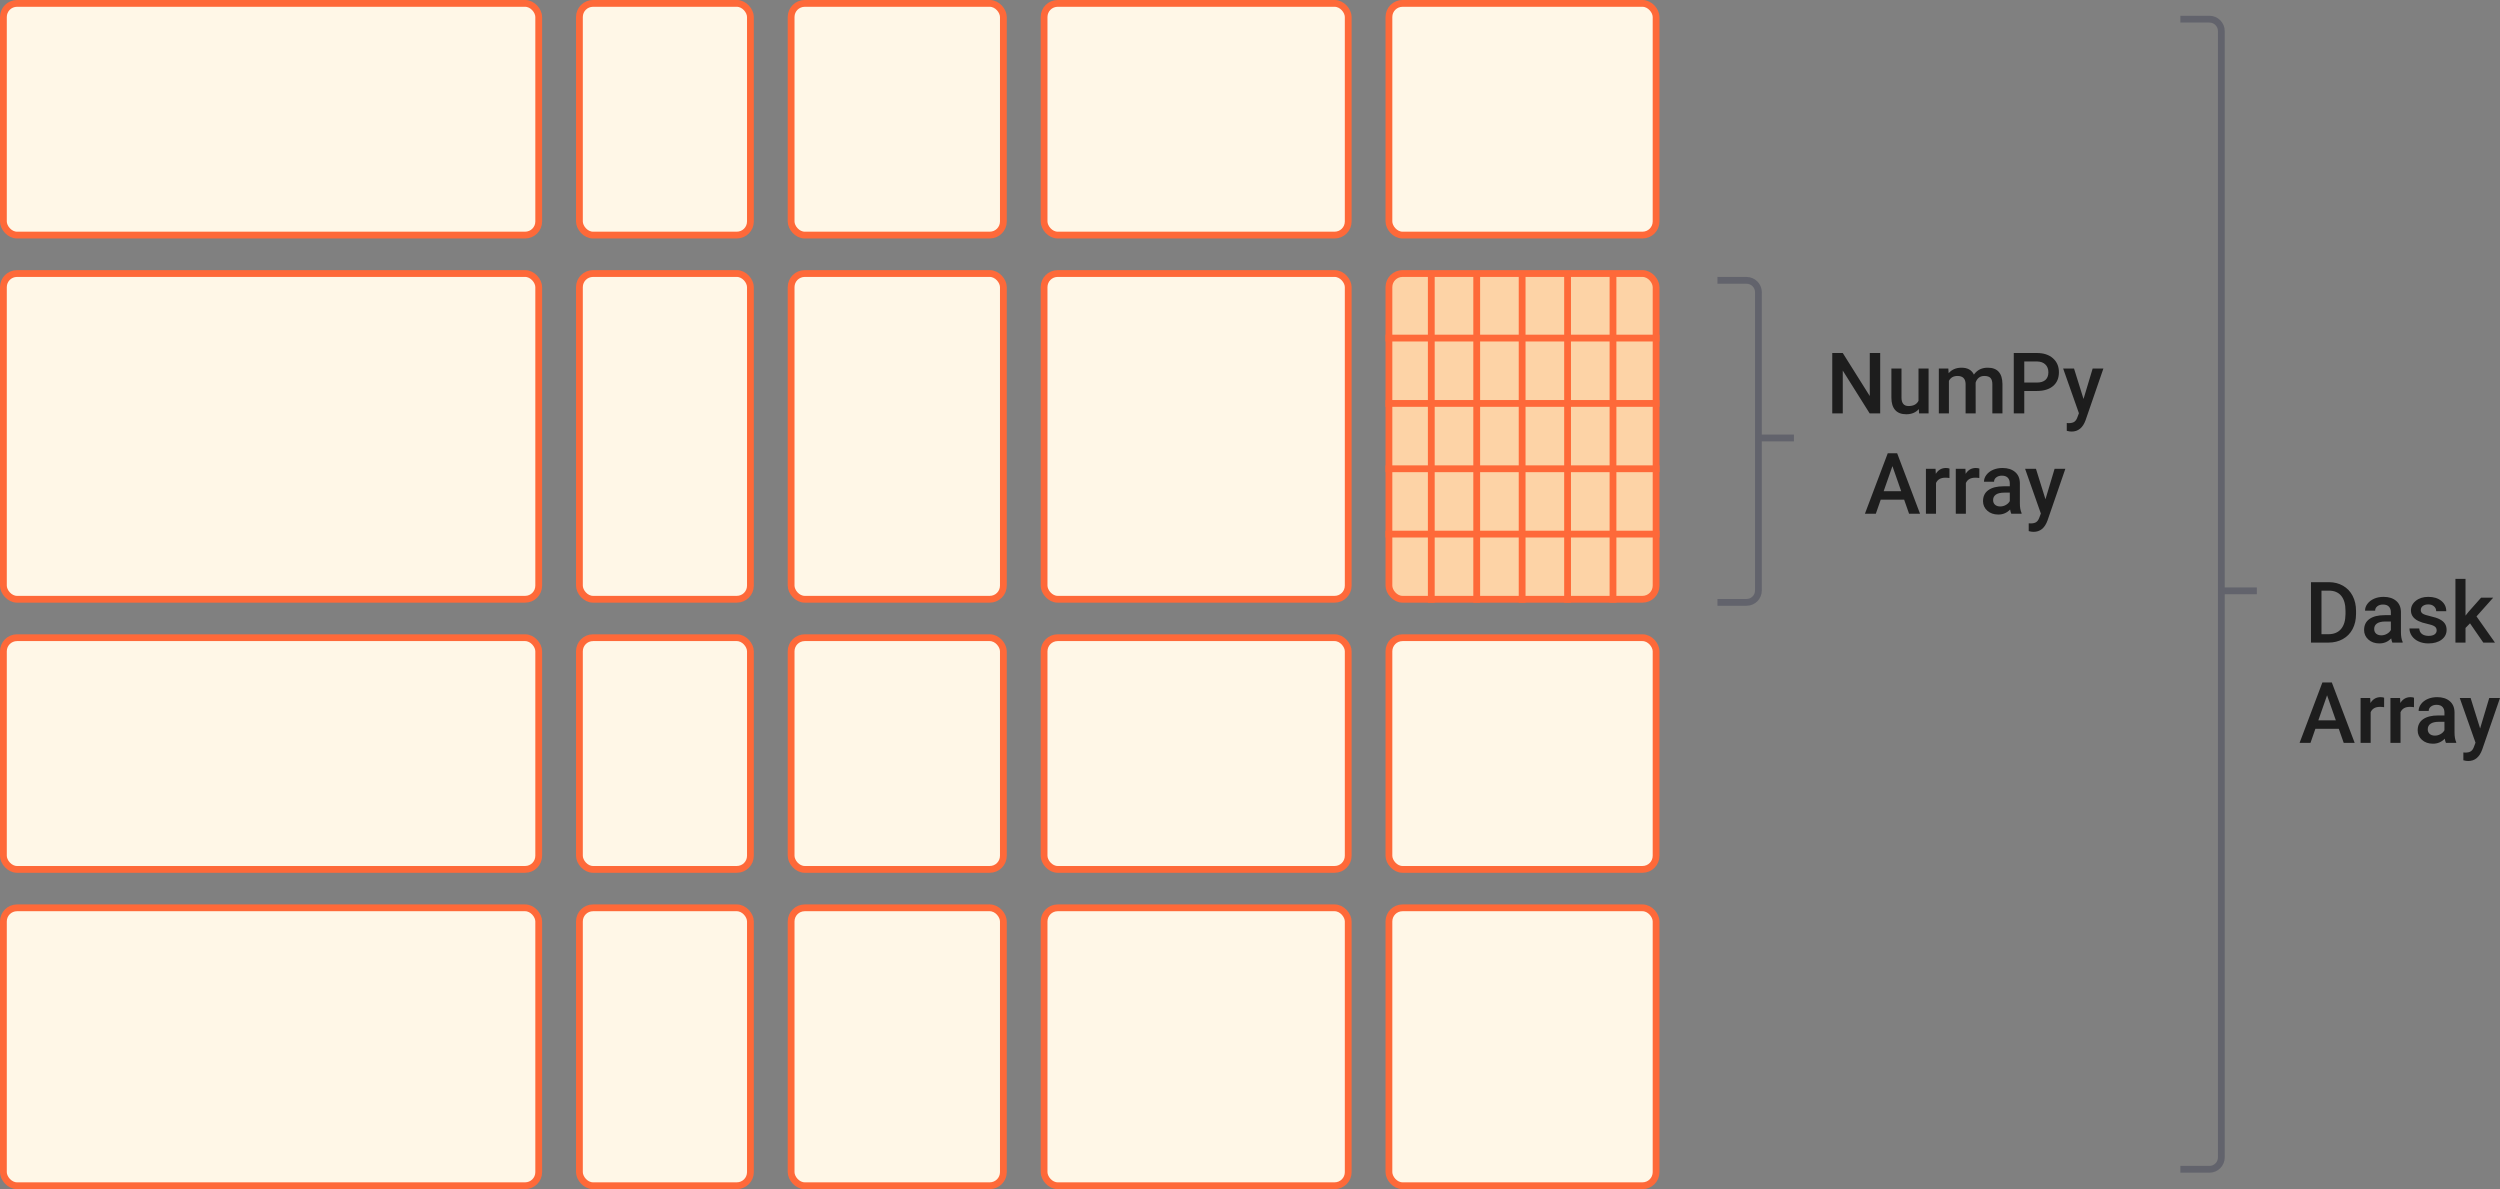
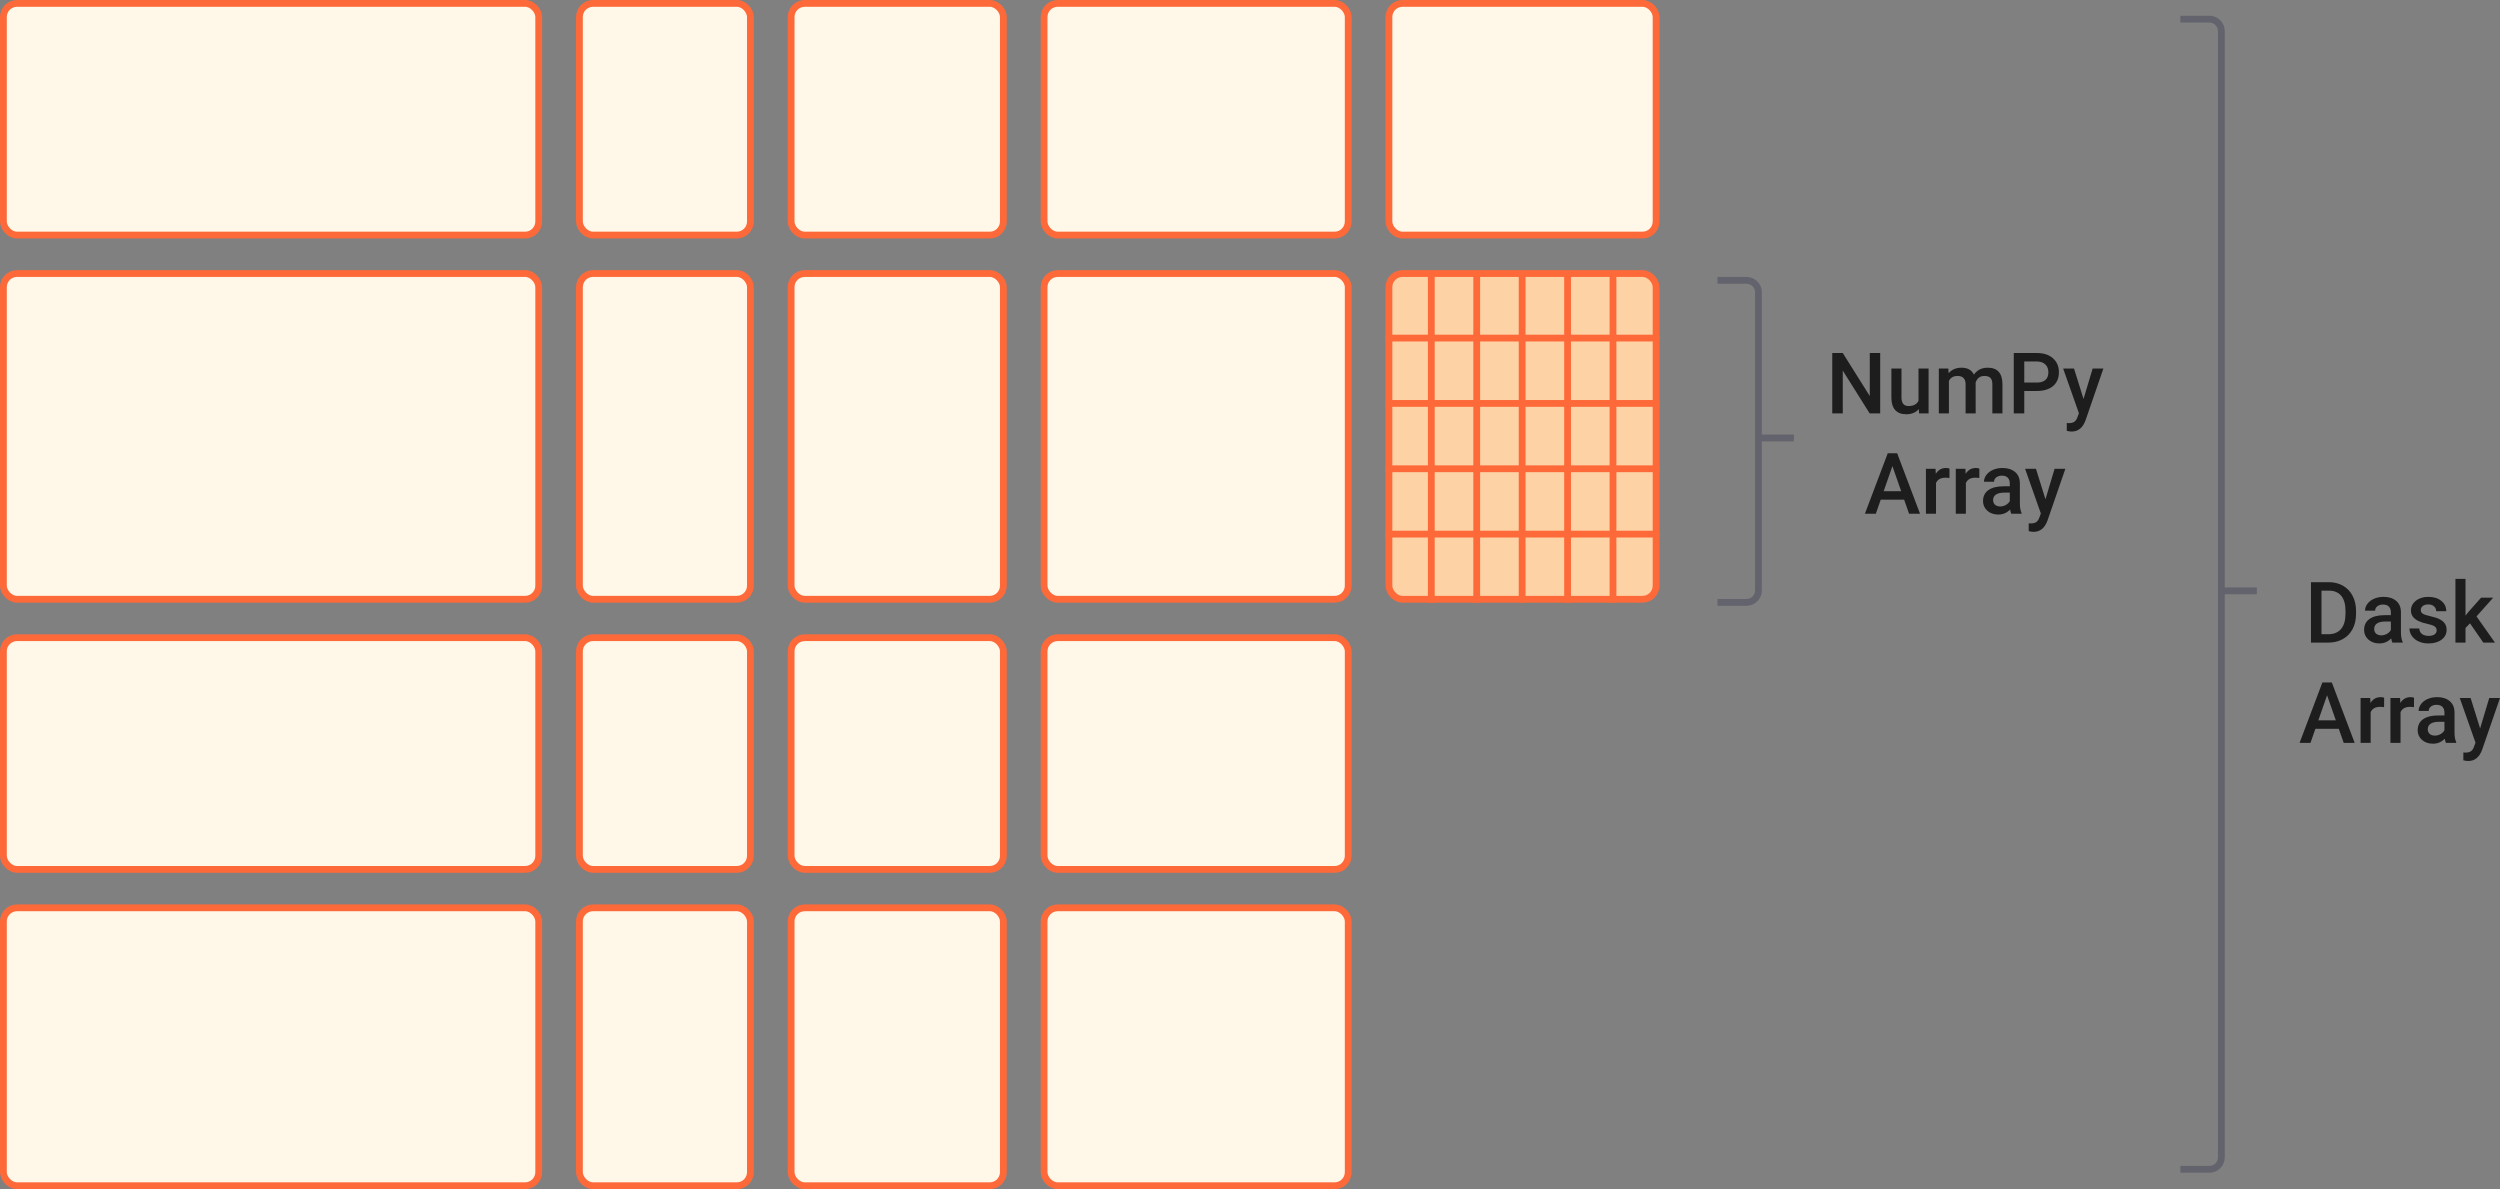
<svg xmlns="http://www.w3.org/2000/svg" xmlns:ns1="http://sodipodi.sourceforge.net/DTD/sodipodi-0.dtd" xmlns:ns2="http://www.inkscape.org/namespaces/inkscape" width="1470.853" height="699.611" viewBox="0 0 1470.853 699.611" fill="none" version="1.1" id="svg4936" ns1:docname="dask-array.svg" ns2:version="1.1.1 (c3084ef, 2021-09-22)">
  <rect x="0" y="0" width="1470.853" height="699.611" fill="#808080" stroke="none" />
  <defs id="defs4940" />
  <ns1:namedview id="namedview4938" pagecolor="#ffffff" bordercolor="#666666" borderopacity="1.0" ns2:pageshadow="2" ns2:pageopacity="0.0" ns2:pagecheckerboard="0" showgrid="false" fit-margin-top="0" fit-margin-left="0" fit-margin-right="0" fit-margin-bottom="0" ns2:zoom="0.5787037" ns2:cx="775.872" ns2:cy="360.288" ns2:window-width="2179" ns2:window-height="969" ns2:window-x="103" ns2:window-y="248" ns2:window-maximized="0" ns2:current-layer="svg4936" />
  <g id="g4999" transform="translate(-247.547,-190.194)">
    <rect x="249.547" y="192.194" width="314.95" height="136.308" rx="8" fill="#fff7e7" stroke="#fe6939" stroke-width="4" id="rect4866" />
    <rect x="588.445" y="192.194" width="100.601" height="136.308" rx="8" fill="#fff7e7" stroke="#fe6939" stroke-width="4" id="rect4868" />
    <rect x="712.995" y="192.194" width="124.878" height="136.308" rx="8" fill="#fff7e7" stroke="#fe6939" stroke-width="4" id="rect4870" />
    <rect x="861.823" y="192.194" width="178.935" height="136.308" rx="8" fill="#fff7e7" stroke="#fe6939" stroke-width="4" id="rect4872" />
    <rect x="1064.71" y="192.194" width="157.184" height="136.308" rx="8" fill="#fff7e7" stroke="#fe6939" stroke-width="4" id="rect4874" />
    <rect x="249.547" y="565.379" width="314.95" height="136.308" rx="8" fill="#fff7e7" stroke="#fe6939" stroke-width="4" id="rect4876" />
    <rect x="588.445" y="565.379" width="100.601" height="136.308" rx="8" fill="#fff7e7" stroke="#fe6939" stroke-width="4" id="rect4878" />
    <rect x="712.995" y="565.379" width="124.878" height="136.308" rx="8" fill="#fff7e7" stroke="#fe6939" stroke-width="4" id="rect4880" />
    <rect x="861.823" y="565.379" width="178.935" height="136.308" rx="8" fill="#fff7e7" stroke="#fe6939" stroke-width="4" id="rect4882" />
-     <rect x="1064.71" y="565.379" width="157.184" height="136.308" rx="8" fill="#fff7e7" stroke="#fe6939" stroke-width="4" id="rect4884" />
    <rect x="249.547" y="351.121" width="314.95" height="191.639" rx="8" fill="#fff7e7" stroke="#fe6939" stroke-width="4" id="rect4886" />
    <rect x="588.445" y="351.121" width="100.601" height="191.639" rx="8" fill="#fff7e7" stroke="#fe6939" stroke-width="4" id="rect4888" />
    <rect x="712.995" y="351.121" width="124.878" height="191.639" rx="8" fill="#fff7e7" stroke="#fe6939" stroke-width="4" id="rect4890" />
    <rect x="861.823" y="351.121" width="178.935" height="191.639" rx="8" fill="#fff7e7" stroke="#fe6939" stroke-width="4" id="rect4892" />
    <rect x="1064.71" y="351.121" width="157.184" height="191.639" rx="8" fill="#fdd3a6" stroke="#fe6939" stroke-width="4" id="rect4894" />
    <rect x="249.547" y="724.306" width="314.95" height="163.499" rx="8" fill="#fff7e7" stroke="#fe6939" stroke-width="4" id="rect4896" />
    <rect x="588.445" y="724.306" width="100.601" height="163.499" rx="8" fill="#fff7e7" stroke="#fe6939" stroke-width="4" id="rect4898" />
    <rect x="712.995" y="724.306" width="124.878" height="163.499" rx="8" fill="#fff7e7" stroke="#fe6939" stroke-width="4" id="rect4900" />
    <rect x="861.823" y="724.306" width="178.935" height="163.499" rx="8" fill="#fff7e7" stroke="#fe6939" stroke-width="4" id="rect4902" />
-     <rect x="1064.71" y="724.306" width="157.184" height="163.499" rx="8" fill="#fff7e7" stroke="#fe6939" stroke-width="4" id="rect4904" />
    <line x1="1089.63" y1="351.866" x2="1089.63" y2="544.76" stroke="#fe6939" stroke-width="4" id="line4906" />
    <line x1="1116.36" y1="351.866" x2="1116.36" y2="544.76" stroke="#fe6939" stroke-width="4" id="line4908" />
    <line x1="1143.08" y1="351.866" x2="1143.08" y2="544.76" stroke="#fe6939" stroke-width="4" id="line4910" />
    <line x1="1169.81" y1="351.866" x2="1169.81" y2="544.76" stroke="#fe6939" stroke-width="4" id="line4912" />
    <line x1="1196.54" y1="351.866" x2="1196.54" y2="544.76" stroke="#fe6939" stroke-width="4" id="line4914" />
    <line x1="1223.89" y1="389.101" x2="1062.71" y2="389.101" stroke="#fe6939" stroke-width="4" id="line4916" />
    <line x1="1223.89" y1="427.545" x2="1062.71" y2="427.545" stroke="#fe6939" stroke-width="4" id="line4918" />
    <line x1="1223.89" y1="465.988" x2="1062.71" y2="465.988" stroke="#fe6939" stroke-width="4" id="line4920" />
    <line x1="1223.89" y1="504.431" x2="1062.71" y2="504.431" stroke="#fe6939" stroke-width="4" id="line4922" />
    <path d="m 1353.74,433.431 h -6.18 l -15.84,-25.219 v 25.219 h -6.18 v -35.547 h 6.18 l 15.89,25.318 v -25.318 h 6.13 z m 22.73,-2.588 c -1.74,2.051 -4.21,3.077 -7.42,3.077 -2.87,0 -5.04,-0.839 -6.52,-2.515 -1.46,-1.677 -2.2,-4.102 -2.2,-7.275 v -17.115 h 5.94 v 17.041 c 0,3.353 1.39,5.03 4.17,5.03 2.88,0 4.83,-1.034 5.84,-3.101 v -18.97 h 5.93 v 26.416 h -5.59 z m 17.36,-23.828 0.17,2.759 c 1.86,-2.165 4.39,-3.247 7.62,-3.247 3.53,0 5.95,1.351 7.25,4.053 1.92,-2.702 4.62,-4.053 8.1,-4.053 2.92,0 5.08,0.806 6.5,2.417 1.43,1.611 2.16,3.988 2.2,7.129 v 17.358 h -5.94 v -17.187 c 0,-1.677 -0.36,-2.905 -1.1,-3.687 -0.73,-0.781 -1.94,-1.172 -3.63,-1.172 -1.35,0 -2.46,0.367 -3.32,1.099 -0.85,0.716 -1.44,1.66 -1.79,2.832 l 0.03,18.115 h -5.93 v -17.383 c -0.09,-3.108 -1.67,-4.663 -4.77,-4.663 -2.37,0 -4.06,0.969 -5.05,2.906 v 19.14 h -5.93 v -26.416 z m 44.68,13.208 v 13.208 h -6.18 v -35.547 h 13.6 c 3.97,0 7.12,1.034 9.45,3.101 2.34,2.067 3.51,4.801 3.51,8.203 0,3.483 -1.14,6.193 -3.44,8.13 -2.28,1.937 -5.48,2.905 -9.59,2.905 z m 0,-4.956 h 7.42 c 2.2,0 3.87,-0.512 5.03,-1.538 1.15,-1.042 1.73,-2.539 1.73,-4.492 0,-1.921 -0.58,-3.451 -1.76,-4.59 -1.17,-1.156 -2.78,-1.75 -4.83,-1.782 h -7.59 z m 34.86,9.668 5.37,-17.92 h 6.32 l -10.49,30.42 c -1.61,4.444 -4.35,6.665 -8.21,6.665 -0.86,0 -1.81,-0.146 -2.85,-0.439 v -4.59 l 1.12,0.073 c 1.5,0 2.62,-0.277 3.37,-0.83 0.76,-0.537 1.37,-1.448 1.81,-2.734 l 0.85,-2.271 -9.28,-26.294 h 6.4 z m -105.54,59.22 h -13.77 l -2.88,8.276 h -6.42 l 13.42,-35.547 h 5.55 l 13.45,35.547 h -6.45 z m -12.04,-4.981 h 10.3 l -5.15,-14.746 z m 38.7,-7.739 c -0.78,-0.13 -1.59,-0.195 -2.42,-0.195 -2.72,0 -4.55,1.042 -5.49,3.125 v 18.066 h -5.93 v -26.416 h 5.66 l 0.15,2.954 c 1.43,-2.295 3.41,-3.442 5.95,-3.442 0.85,0 1.55,0.114 2.1,0.342 z m 17.58,0 c -0.78,-0.13 -1.59,-0.195 -2.42,-0.195 -2.72,0 -4.55,1.042 -5.49,3.125 v 18.066 h -5.94 v -26.416 h 5.67 l 0.14,2.954 c 1.44,-2.295 3.42,-3.442 5.96,-3.442 0.85,0 1.55,0.114 2.1,0.342 z m 18.8,20.996 c -0.27,-0.504 -0.49,-1.326 -0.69,-2.466 -1.89,1.97 -4.2,2.955 -6.93,2.955 -2.65,0 -4.82,-0.757 -6.5,-2.271 -1.67,-1.514 -2.51,-3.385 -2.51,-5.615 0,-2.816 1.04,-4.973 3.12,-6.47 2.1,-1.514 5.1,-2.27 8.99,-2.27 h 3.64 v -1.734 c 0,-1.367 -0.39,-2.458 -1.15,-3.271 -0.77,-0.83 -1.93,-1.245 -3.49,-1.245 -1.35,0 -2.46,0.341 -3.32,1.025 -0.87,0.667 -1.3,1.522 -1.3,2.563 h -5.93 c 0,-1.448 0.48,-2.799 1.44,-4.052 0.96,-1.27 2.26,-2.263 3.91,-2.979 1.66,-0.716 3.51,-1.074 5.54,-1.074 3.09,0 5.56,0.781 7.4,2.344 1.84,1.546 2.78,3.727 2.83,6.543 v 11.914 c 0,2.376 0.33,4.272 1,5.688 v 0.415 z m -6.52,-4.272 c 1.17,0 2.27,-0.285 3.29,-0.855 1.04,-0.569 1.83,-1.334 2.35,-2.295 v -4.98 h -3.2 c -2.2,0 -3.85,0.382 -4.96,1.147 -1.1,0.765 -1.66,1.848 -1.66,3.247 0,1.14 0.38,2.051 1.13,2.735 0.76,0.667 1.78,1.001 3.05,1.001 z m 26.63,-4.224 5.37,-17.92 h 6.33 l -10.5,30.42 c -1.61,4.444 -4.35,6.665 -8.2,6.665 -0.87,0 -1.82,-0.146 -2.86,-0.439 v -4.59 l 1.12,0.073 c 1.5,0 2.62,-0.277 3.37,-0.83 0.77,-0.537 1.37,-1.448 1.81,-2.734 l 0.85,-2.271 -9.27,-26.294 h 6.39 z" fill="#1d1d1d" id="path4924" />
    <path d="m 1607.19,568.26 v -35.547 h 10.5 c 3.14,0 5.92,0.7 8.35,2.1 2.44,1.399 4.33,3.385 5.66,5.957 1.34,2.571 2,5.517 2,8.838 v 1.782 c 0,3.369 -0.67,6.331 -2.02,8.887 -1.34,2.555 -3.25,4.524 -5.74,5.908 -2.47,1.383 -5.31,2.075 -8.52,2.075 z m 6.18,-30.566 v 25.634 h 4.03 c 3.24,0 5.72,-1.009 7.44,-3.027 1.74,-2.034 2.63,-4.948 2.66,-8.74 v -1.978 c 0,-3.857 -0.83,-6.803 -2.51,-8.838 -1.68,-2.034 -4.11,-3.051 -7.3,-3.051 z m 41.7,30.566 c -0.26,-0.505 -0.49,-1.326 -0.69,-2.466 -1.88,1.97 -4.2,2.954 -6.93,2.954 -2.65,0 -4.82,-0.757 -6.49,-2.27 -1.68,-1.514 -2.52,-3.386 -2.52,-5.615 0,-2.816 1.04,-4.973 3.13,-6.47 2.1,-1.514 5.09,-2.271 8.98,-2.271 h 3.64 v -1.733 c 0,-1.367 -0.38,-2.458 -1.15,-3.272 -0.76,-0.83 -1.93,-1.245 -3.49,-1.245 -1.35,0 -2.46,0.342 -3.32,1.026 -0.86,0.667 -1.29,1.522 -1.29,2.563 H 1639 c 0,-1.448 0.48,-2.799 1.44,-4.053 0.96,-1.269 2.27,-2.262 3.91,-2.978 1.66,-0.716 3.51,-1.074 5.54,-1.074 3.09,0 5.56,0.781 7.4,2.343 1.84,1.547 2.78,3.728 2.83,6.543 v 11.914 c 0,2.377 0.33,4.273 1,5.689 v 0.415 z m -6.52,-4.272 c 1.17,0 2.27,-0.285 3.29,-0.855 1.05,-0.57 1.83,-1.335 2.35,-2.295 v -4.98 h -3.2 c -2.2,0 -3.85,0.382 -4.96,1.147 -1.1,0.765 -1.66,1.847 -1.66,3.247 0,1.14 0.38,2.051 1.13,2.735 0.76,0.667 1.78,1.001 3.05,1.001 z m 32.59,-2.906 c 0,-1.058 -0.44,-1.863 -1.32,-2.417 -0.86,-0.553 -2.3,-1.041 -4.32,-1.465 -2.02,-0.423 -3.7,-0.96 -5.05,-1.611 -2.96,-1.432 -4.45,-3.507 -4.45,-6.225 0,-2.279 0.96,-4.183 2.89,-5.713 1.92,-1.53 4.36,-2.295 7.32,-2.295 3.16,0 5.7,0.781 7.64,2.343 1.95,1.563 2.93,3.589 2.93,6.08 h -5.93 c 0,-1.14 -0.42,-2.084 -1.27,-2.832 -0.85,-0.765 -1.97,-1.148 -3.37,-1.148 -1.3,0 -2.37,0.301 -3.2,0.903 -0.81,0.603 -1.22,1.408 -1.22,2.417 0,0.912 0.38,1.62 1.15,2.124 0.76,0.505 2.31,1.018 4.64,1.538 2.32,0.505 4.15,1.115 5.47,1.832 1.33,0.699 2.31,1.546 2.95,2.539 0.65,0.992 0.98,2.197 0.98,3.613 0,2.376 -0.99,4.305 -2.96,5.786 -1.97,1.465 -4.55,2.197 -7.74,2.197 -2.16,0 -4.09,-0.39 -5.78,-1.172 -1.7,-0.781 -3.01,-1.855 -3.96,-3.222 -0.94,-1.367 -1.41,-2.84 -1.41,-4.419 h 5.76 c 0.08,1.4 0.61,2.482 1.58,3.247 0.98,0.749 2.27,1.123 3.89,1.123 1.56,0 2.75,-0.293 3.56,-0.879 0.81,-0.602 1.22,-1.383 1.22,-2.344 z m 19.61,-4.15 -2.64,2.71 v 8.618 h -5.93 v -37.5 h 5.93 v 21.631 l 1.85,-2.319 7.3,-8.228 h 7.13 l -9.81,11.011 10.86,15.405 h -6.86 z m -77.2,62.052 h -13.77 l -2.88,8.276 h -6.42 l 13.42,-35.547 h 5.55 l 13.45,35.547 h -6.45 z m -12.04,-4.981 h 10.31 l -5.16,-14.746 z m 38.7,-7.739 c -0.78,-0.13 -1.59,-0.195 -2.42,-0.195 -2.72,0 -4.55,1.041 -5.49,3.125 v 18.066 h -5.93 v -26.416 h 5.66 l 0.15,2.954 c 1.43,-2.295 3.41,-3.442 5.95,-3.442 0.85,0 1.55,0.114 2.1,0.342 z m 17.58,0 c -0.78,-0.13 -1.59,-0.195 -2.42,-0.195 -2.72,0 -4.55,1.041 -5.49,3.125 v 18.066 h -5.94 v -26.416 h 5.67 l 0.14,2.954 c 1.44,-2.295 3.42,-3.442 5.96,-3.442 0.85,0 1.55,0.114 2.1,0.342 z m 18.8,20.996 c -0.26,-0.505 -0.49,-1.326 -0.69,-2.466 -1.89,1.97 -4.2,2.954 -6.93,2.954 -2.65,0 -4.82,-0.757 -6.5,-2.27 -1.67,-1.514 -2.51,-3.386 -2.51,-5.615 0,-2.816 1.04,-4.973 3.12,-6.47 2.1,-1.514 5.1,-2.271 8.99,-2.271 h 3.64 v -1.733 c 0,-1.367 -0.39,-2.458 -1.15,-3.272 -0.77,-0.83 -1.93,-1.245 -3.49,-1.245 -1.35,0 -2.46,0.342 -3.32,1.026 -0.86,0.667 -1.3,1.522 -1.3,2.563 h -5.93 c 0,-1.448 0.48,-2.799 1.44,-4.053 0.96,-1.269 2.26,-2.262 3.91,-2.978 1.66,-0.716 3.51,-1.074 5.54,-1.074 3.09,0 5.56,0.781 7.4,2.343 1.84,1.547 2.78,3.728 2.83,6.543 v 11.914 c 0,2.377 0.33,4.273 1,5.689 v 0.415 z m -6.52,-4.272 c 1.17,0 2.27,-0.285 3.29,-0.855 1.04,-0.57 1.83,-1.335 2.35,-2.295 v -4.98 h -3.2 c -2.2,0 -3.85,0.382 -4.96,1.147 -1.1,0.765 -1.66,1.847 -1.66,3.247 0,1.14 0.38,2.051 1.13,2.735 0.76,0.667 1.78,1.001 3.05,1.001 z m 26.63,-4.224 5.37,-17.92 h 6.33 l -10.5,30.42 c -1.61,4.443 -4.35,6.665 -8.2,6.665 -0.87,0 -1.82,-0.147 -2.86,-0.439 v -4.59 l 1.12,0.073 c 1.5,0 2.62,-0.277 3.37,-0.83 0.77,-0.537 1.37,-1.449 1.81,-2.735 l 0.85,-2.27 -9.27,-26.294 h 6.39 z" fill="#1d1d1d" id="path4926" />
    <path d="m 1530.34,201.473 h 17.11 c 3.86,0 7,3.134 7,7 v 662.666 c 0,3.866 -3.14,7 -7,7 h -17.11" stroke="#62636c" stroke-width="4" id="path4928" />
    <line x1="1554.45" y1="537.806" x2="1575.34" y2="537.806" stroke="#62636c" stroke-width="4" id="line4930" />
    <path d="m 1258,355.132 h 17.1 c 3.87,0 7,3.134 7,7 v 175.467 c 0,3.866 -3.13,7 -7,7 H 1258" stroke="#62636c" stroke-width="4" id="path4932" />
    <line x1="1282.1" y1="447.866" x2="1303" y2="447.866" stroke="#62636c" stroke-width="4" id="line4934" />
  </g>
</svg>